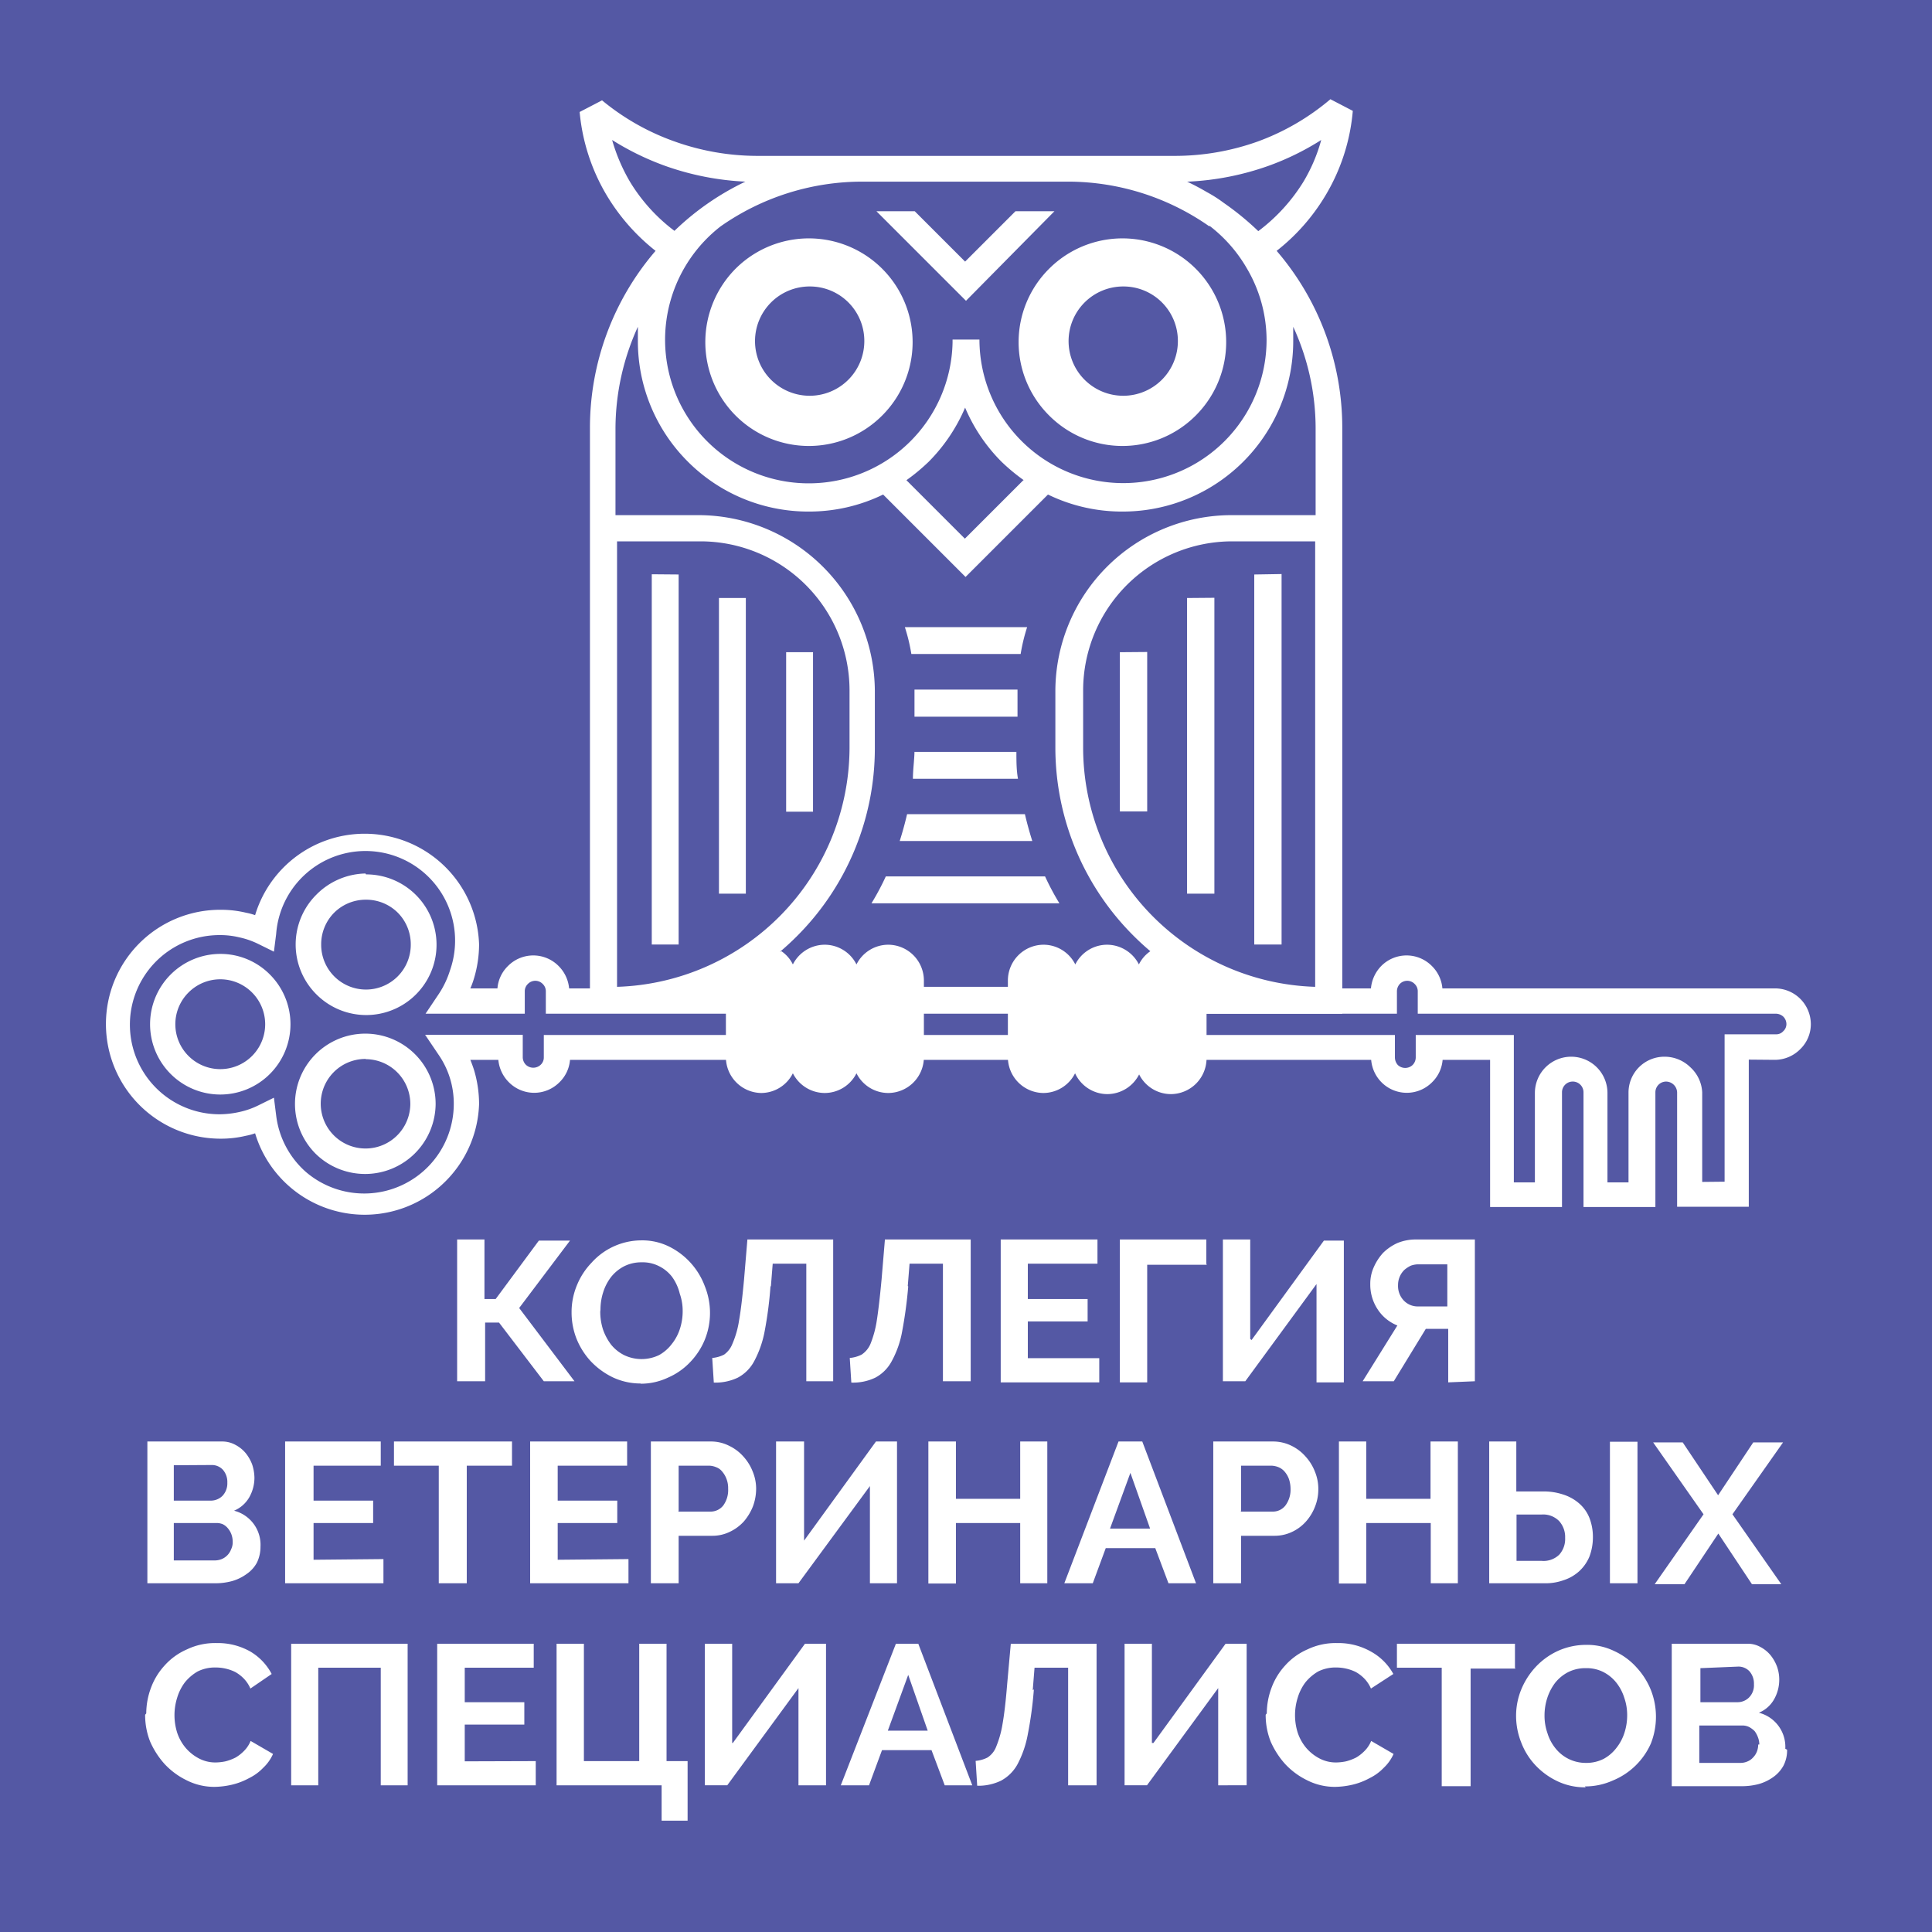
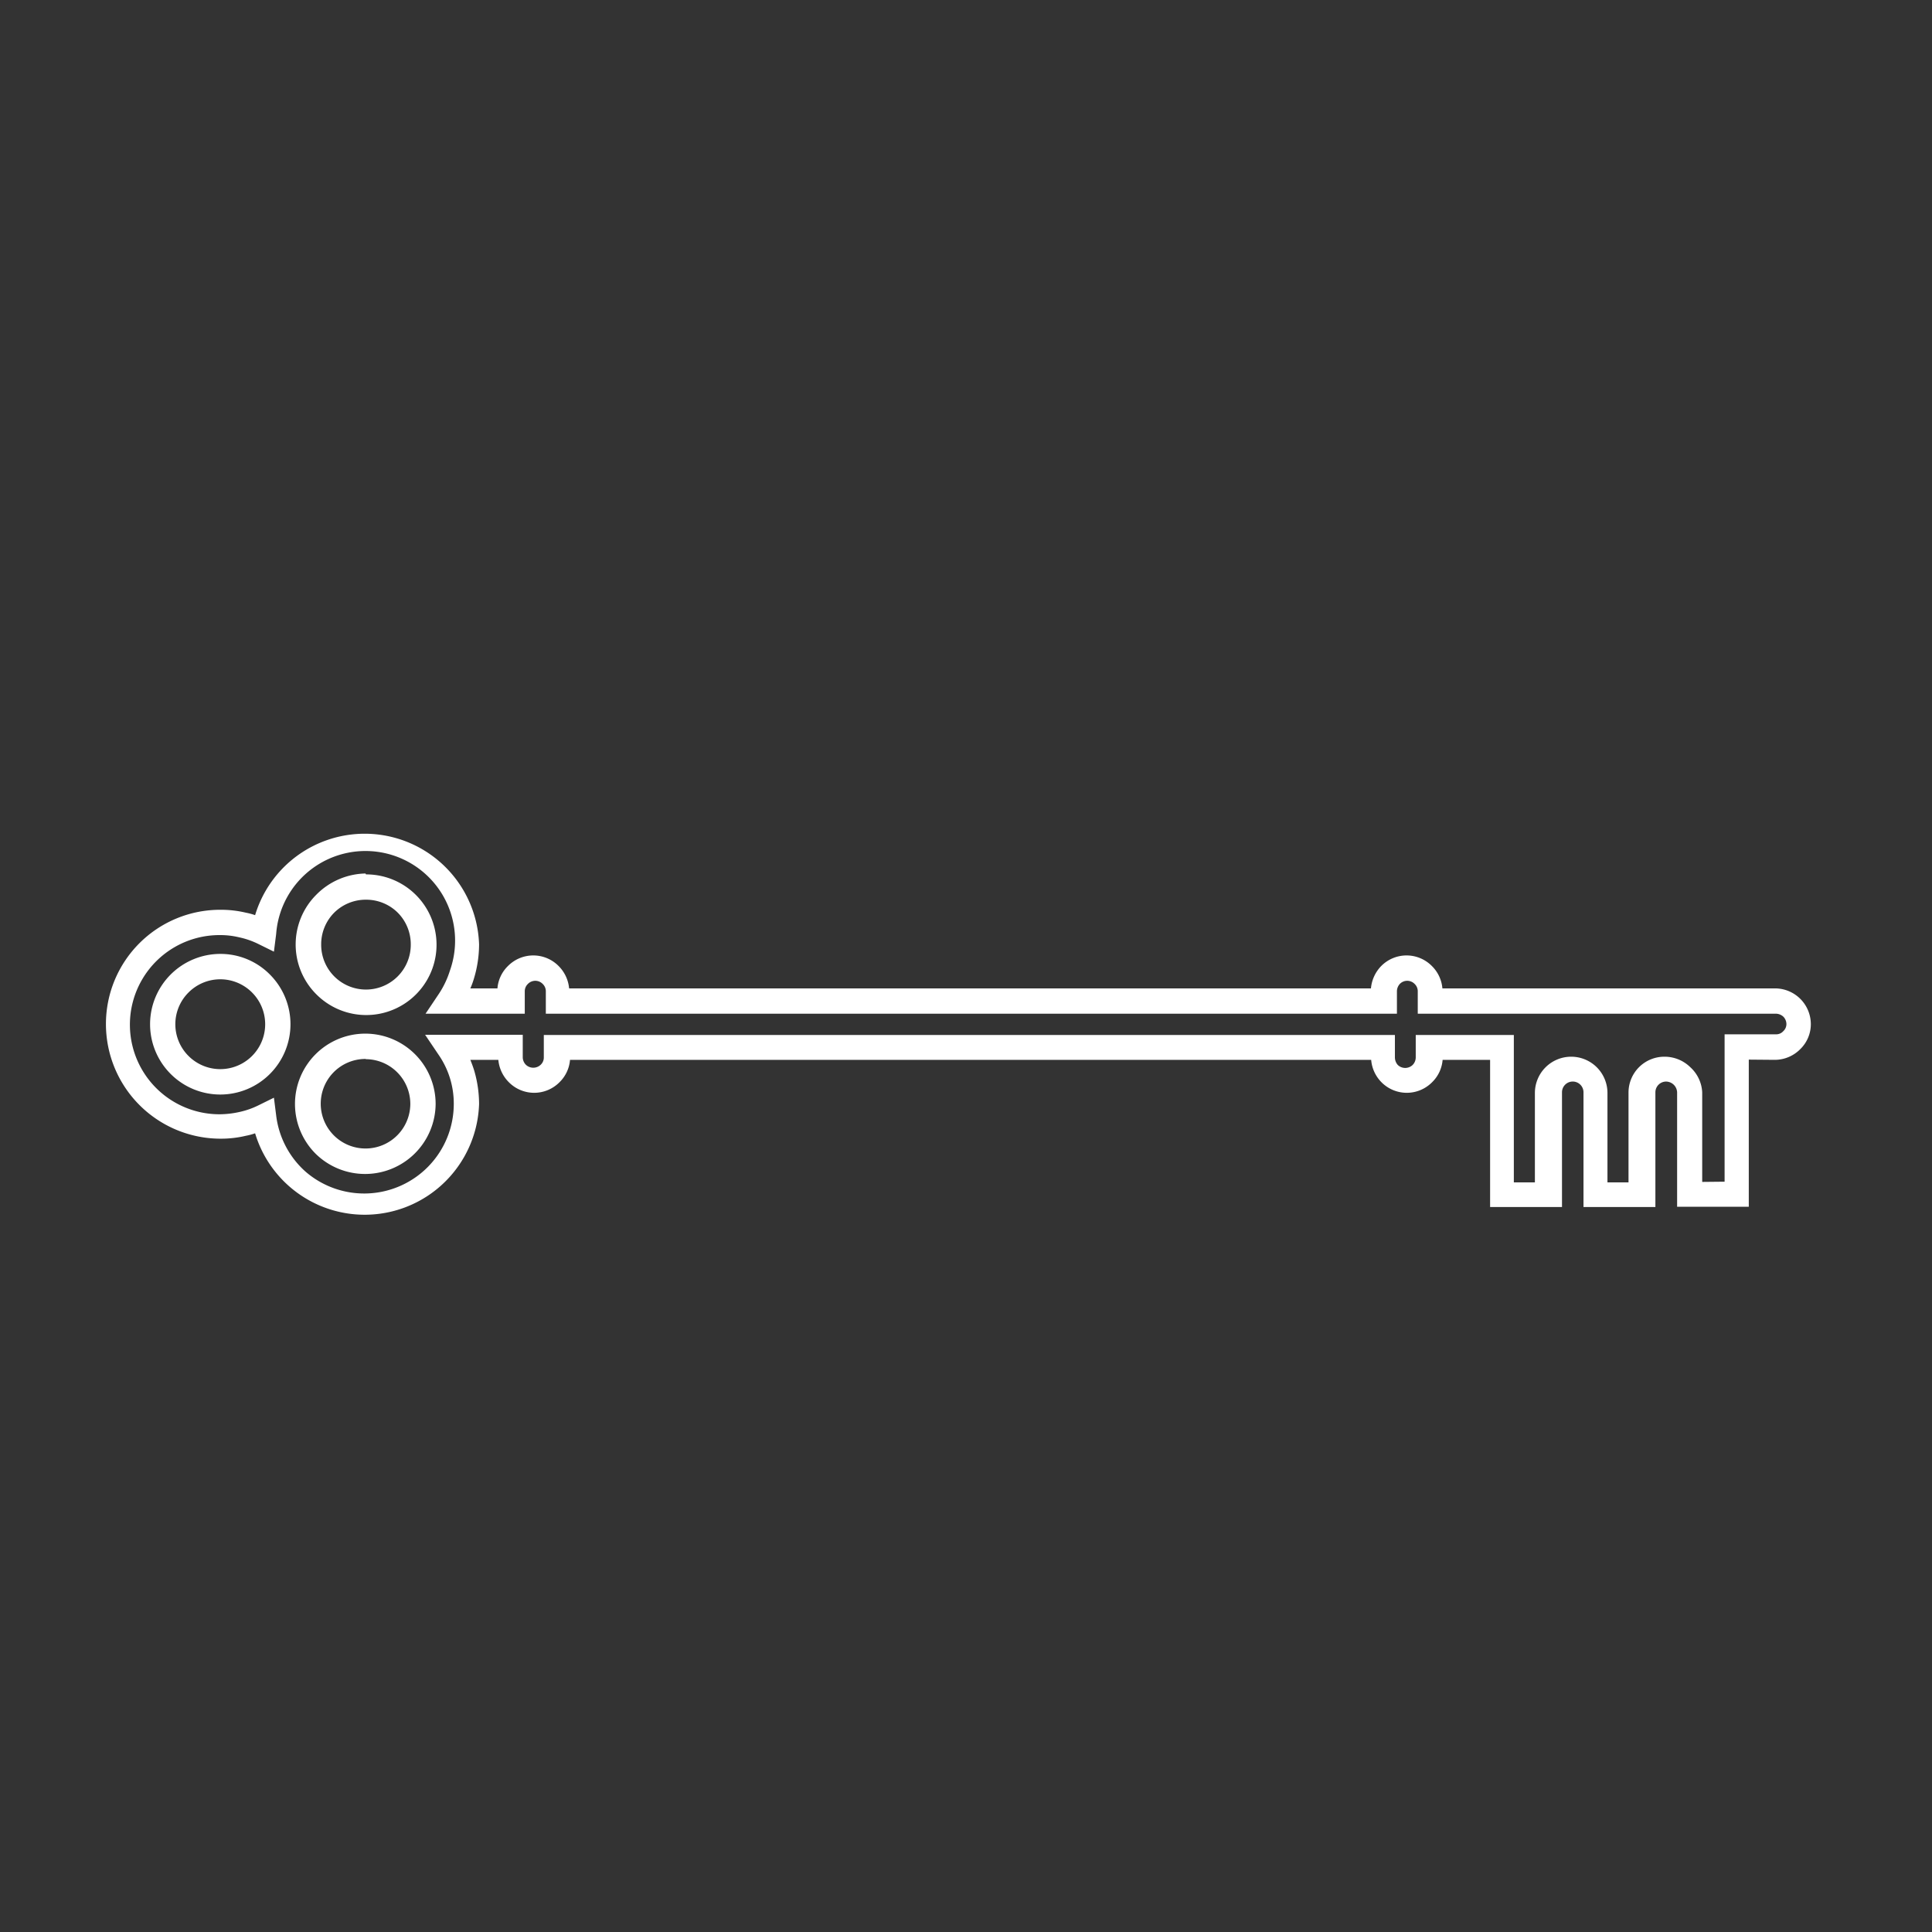
<svg xmlns="http://www.w3.org/2000/svg" viewBox="0 0 86.26 86.26">
  <rect x="0" y="0" width="86.26" height="86.26" fill="#333333" stroke="none" />
  <defs>
    <style>.cls-1{fill:#5458a4;fill-rule:evenodd;}.cls-2{fill:#fff;}</style>
  </defs>
  <title>1Ресурс 1</title>
  <g id="Слой_2" data-name="Слой 2">
    <g id="Слой_1-2" data-name="Слой 1">
-       <polygon class="cls-1" points="0 0 86.26 0 86.26 86.26 0 86.26 0 0 0 0" />
-       <path class="cls-2" d="M21.63,58h.5l1.93-2.61h1.39L23.18,58.4l2.47,3.27H24.28l-2-2.62h-.62v2.62H20.41V55.34h1.22V58Zm7,3.77a2.91,2.91,0,0,1-1.26-.27,3.35,3.35,0,0,1-1-.73,3.28,3.28,0,0,1-.63-1,3.21,3.21,0,0,1-.22-1.18,3.11,3.11,0,0,1,.24-1.21,3.16,3.16,0,0,1,.65-1,3,3,0,0,1,2.22-1,2.7,2.7,0,0,1,1.25.28,3.23,3.23,0,0,1,1.59,1.77,3.19,3.19,0,0,1,0,2.38,3.18,3.18,0,0,1-.65,1,3,3,0,0,1-1,.7,2.85,2.85,0,0,1-1.24.27Zm-1.83-3.21a2.61,2.61,0,0,0,.12.79,2.45,2.45,0,0,0,.36.68,1.77,1.77,0,0,0,.58.47,1.8,1.8,0,0,0,1.57,0A1.83,1.83,0,0,0,30,60a2.11,2.11,0,0,0,.36-.68,2.53,2.53,0,0,0,.12-.77,2.3,2.3,0,0,0-.13-.79A2.12,2.12,0,0,0,30,57a1.67,1.67,0,0,0-.58-.47,1.59,1.59,0,0,0-.77-.17,1.7,1.7,0,0,0-.79.18,1.8,1.8,0,0,0-.58.48,2.19,2.19,0,0,0-.35.68,2.53,2.53,0,0,0-.12.77Zm7.6-1.12a17.44,17.44,0,0,1-.26,2,4.63,4.63,0,0,1-.47,1.34,1.77,1.77,0,0,1-.73.73,2.32,2.32,0,0,1-1.07.22l-.07-1.1a1.43,1.43,0,0,0,.53-.15A1.06,1.06,0,0,0,32.7,60,4.19,4.19,0,0,0,33,58.94c.08-.45.15-1.06.22-1.81l.15-1.79h3.83v6.33H36V56.42h-1.5l-.08,1Zm6.15,0a19.57,19.57,0,0,1-.27,2,4.35,4.35,0,0,1-.47,1.34,1.77,1.77,0,0,1-.73.73,2.29,2.29,0,0,1-1.07.22l-.07-1.1a1.43,1.43,0,0,0,.53-.15,1.07,1.07,0,0,0,.4-.49,4.67,4.67,0,0,0,.28-1.05c.07-.45.14-1.06.21-1.81l.15-1.79h3.83v6.33H42.1V56.42H40.61l-.08,1Zm8.53,3.2v1.08h-4.4V55.34H49v1.08H45.89V58h2.67v1H45.89v1.64Zm4.8-4.17H51.22v5.25H50V55.34h3.86v1.08Zm2,3.36,3.23-4.44H60v6.33H58.78V57.33L55.6,61.67h-1V55.34h1.22v4.44Zm8.78,1.89V59.33h-1l-1.43,2.34H60.84l1.55-2.49a1.88,1.88,0,0,1-.88-.72,2,2,0,0,1-.33-1.13,1.79,1.79,0,0,1,.16-.76,2.35,2.35,0,0,1,.41-.63,2.21,2.21,0,0,1,.64-.44,2.17,2.17,0,0,1,.81-.16h2.65v6.33Zm0-5.27H63.33a1,1,0,0,0-.34.06,1.32,1.32,0,0,0-.29.19.94.94,0,0,0-.28.68.94.94,0,0,0,.26.69.86.86,0,0,0,.63.26h1.31V56.4Z" />
-       <path class="cls-2" d="M11.63,69.06a1.61,1.61,0,0,1-.16.71,1.44,1.44,0,0,1-.45.5,2.08,2.08,0,0,1-.65.32,2.85,2.85,0,0,1-.79.1h-3V64.36H9.91a1.21,1.21,0,0,1,.6.15,1.5,1.5,0,0,1,.46.37,1.83,1.83,0,0,1,.29.51,2,2,0,0,1,.1.59,1.77,1.77,0,0,1-.23.87,1.42,1.42,0,0,1-.68.6,1.57,1.57,0,0,1,1.18,1.61Zm-1.24-.23a1,1,0,0,0-.06-.33.92.92,0,0,0-.16-.27.68.68,0,0,0-.23-.18A.73.73,0,0,0,9.65,68H7.76v1.67H9.58a.83.83,0,0,0,.32-.06.76.76,0,0,0,.42-.44.71.71,0,0,0,.07-.32ZM7.76,65.42V67H9.4a.74.74,0,0,0,.53-.21.81.81,0,0,0,.22-.59.83.83,0,0,0-.2-.58.67.67,0,0,0-.5-.21Zm9.36,4.19v1.08H12.73V64.36H17v1.08H14V67h2.66v1H14v1.64Zm5.72-4.17h-2v5.25H19.59V65.44h-2V64.36h5.27v1.08Zm5.22,4.17v1.08H23.67V64.36H28v1.08H24.9V67h2.66v1H24.9v1.64Zm1,1.08V64.36h2.69a1.78,1.78,0,0,1,.8.19,2,2,0,0,1,.64.48,2.16,2.16,0,0,1,.42.68,2,2,0,0,1,.15.76,2.29,2.29,0,0,1-.14.78,2.38,2.38,0,0,1-.4.67,2,2,0,0,1-.63.47,1.77,1.77,0,0,1-.8.18H30.3v2.12Zm1.23-3.2h1.43a.72.72,0,0,0,.57-.27,1.17,1.17,0,0,0,.22-.75,1.14,1.14,0,0,0-.07-.43,1.06,1.06,0,0,0-.19-.33.6.6,0,0,0-.27-.2.87.87,0,0,0-.31-.07H30.3v2Zm5.6,1.31,3.22-4.44h.94v6.33H38.84V66.35l-3.19,4.34h-1V64.36H35.9V68.8Zm10.87-4.44v6.33H45.55V68H42.68v2.7H41.45V64.36h1.23v2.56h2.87V64.36Zm3.17,0H51l2.4,6.33H52.17l-.59-1.57H49.37l-.58,1.57H47.52l2.42-6.33Zm1.42,3.89-.88-2.49-.91,2.49Zm2.82,2.44V64.36h2.68a1.86,1.86,0,0,1,.81.19,2,2,0,0,1,.63.48,2.16,2.16,0,0,1,.42.68,2,2,0,0,1,.15.76,2.07,2.07,0,0,1-.14.78,2.17,2.17,0,0,1-.4.67,1.92,1.92,0,0,1-.62.47,1.82,1.82,0,0,1-.81.18H55.41v2.12Zm1.23-3.2h1.42a.71.71,0,0,0,.57-.27,1.18,1.18,0,0,0,.23-.75,1.38,1.38,0,0,0-.07-.43,1.06,1.06,0,0,0-.19-.33.73.73,0,0,0-.27-.2.92.92,0,0,0-.32-.07H55.41v2Zm9.69-3.13v6.33H63.88V68H61v2.7H59.78V64.36H61v2.56h2.87V64.36Zm1.39,0h1.22v2.23h1.22a2.75,2.75,0,0,1,.88.14,2,2,0,0,1,.7.39,1.67,1.67,0,0,1,.46.64,2.33,2.33,0,0,1,.16.87,2.42,2.42,0,0,1-.16.88,1.85,1.85,0,0,1-.45.64,1.9,1.9,0,0,1-.69.4,2.39,2.39,0,0,1-.86.14H66.49V64.36Zm5.4,6.33V64.37h1.23v6.32Zm-4.18-1h1.14a1,1,0,0,0,.78-.28,1.05,1.05,0,0,0,.26-.75,1.06,1.06,0,0,0-.27-.75,1,1,0,0,0-.77-.29H67.71v2.07Zm7.43-5.29,1.58,2.36,1.57-2.36h1.33l-2.26,3.21,2.18,3.12H78.22l-1.5-2.26-1.51,2.26H73.88l2.18-3.12-2.25-3.21Z" />
-       <path class="cls-2" d="M6.53,76.5a3.28,3.28,0,0,1,.21-1.14,3,3,0,0,1,.61-1,2.87,2.87,0,0,1,1-.72,2.91,2.91,0,0,1,1.32-.28,2.94,2.94,0,0,1,1.51.38,2.53,2.53,0,0,1,.95,1l-.95.65a1.48,1.48,0,0,0-.3-.45,1.67,1.67,0,0,0-.38-.29,2,2,0,0,0-.87-.2,1.73,1.73,0,0,0-.81.18,2.06,2.06,0,0,0-.57.49,2.17,2.17,0,0,0-.34.68,2.6,2.6,0,0,0,0,1.56,2.06,2.06,0,0,0,.38.68,2,2,0,0,0,.59.47,1.57,1.57,0,0,0,.75.18,2.28,2.28,0,0,0,.44-.05,2.2,2.2,0,0,0,.45-.17,1.79,1.79,0,0,0,.38-.3,1.35,1.35,0,0,0,.29-.44l1,.58a1.9,1.9,0,0,1-.44.62,2.22,2.22,0,0,1-.63.46,3.07,3.07,0,0,1-.75.29,3.64,3.64,0,0,1-.79.1,2.73,2.73,0,0,1-1.24-.29,3.33,3.33,0,0,1-1-.74,3.74,3.74,0,0,1-.64-1,3.22,3.22,0,0,1-.22-1.19ZM13,73.39H18.2v6.32H17V74.46H14.21v5.25H13V73.39Zm10.92,5.24v1.08H19.52V73.39h4.31v1.07H20.75V76h2.66v1H20.75v1.64Zm5.63,1.08H24.85V73.39h1.22v5.24h2.47V73.39h1.22v5.24h.94v2.66H29.54V79.71Zm3.17-1.89,3.22-4.43h.94v6.32H35.65V75.37l-3.18,4.34h-1V73.39h1.22v4.43ZM40,73.39H41l2.41,6.32H42.18l-.59-1.57H39.38l-.58,1.57H37.54L40,73.39Zm1.42,3.88-.87-2.49-.91,2.49Zm4.74-1.84a17.22,17.22,0,0,1-.27,2,4.64,4.64,0,0,1-.46,1.34,1.83,1.83,0,0,1-.73.73,2.32,2.32,0,0,1-1.07.23l-.07-1.11a1.43,1.43,0,0,0,.53-.15,1,1,0,0,0,.39-.49,4.52,4.52,0,0,0,.28-1c.08-.45.15-1.06.21-1.81l.16-1.78h3.83v6.32H47.69V74.46h-1.5l-.08,1Zm5.34,2.39,3.22-4.43h.94v6.32H54.39V75.37l-3.18,4.34h-1V73.39h1.22v4.43Zm5.06-1.32a3.28,3.28,0,0,1,.21-1.14,3,3,0,0,1,.61-1,2.87,2.87,0,0,1,1-.72,2.91,2.91,0,0,1,1.32-.28,2.94,2.94,0,0,1,1.51.38,2.53,2.53,0,0,1,1,1l-1,.65a1.48,1.48,0,0,0-.3-.45,1.67,1.67,0,0,0-.38-.29,2,2,0,0,0-.87-.2,1.73,1.73,0,0,0-.81.18,2.06,2.06,0,0,0-.57.49,2.17,2.17,0,0,0-.34.68,2.6,2.6,0,0,0,0,1.56,2.06,2.06,0,0,0,.38.68,2,2,0,0,0,.59.47,1.57,1.57,0,0,0,.75.18,2.28,2.28,0,0,0,.44-.05,2.2,2.2,0,0,0,.45-.17,1.79,1.79,0,0,0,.38-.3,1.35,1.35,0,0,0,.29-.44l1,.58a1.9,1.9,0,0,1-.44.62,2.22,2.22,0,0,1-.63.46,3.07,3.07,0,0,1-.75.29,3.64,3.64,0,0,1-.79.1,2.73,2.73,0,0,1-1.24-.29,3.33,3.33,0,0,1-1-.74,3.74,3.74,0,0,1-.64-1,3.22,3.22,0,0,1-.22-1.19Zm11.1-2h-2v5.25H64.37V74.46h-2V73.39h5.27v1.07Zm3.14,5.3a2.84,2.84,0,0,1-1.26-.27,3.26,3.26,0,0,1-1-.73,3.08,3.08,0,0,1-.62-1,3.22,3.22,0,0,1-.23-1.18,3.11,3.11,0,0,1,.24-1.21,3.34,3.34,0,0,1,.65-1,3.16,3.16,0,0,1,1-.71,3.06,3.06,0,0,1,1.24-.26,2.77,2.77,0,0,1,1.26.28,3,3,0,0,1,1,.74,3.28,3.28,0,0,1,.63,1,3.26,3.26,0,0,1,0,2.38A3.17,3.17,0,0,1,72,79.5a3,3,0,0,1-1.24.26Zm-1.84-3.21a2.34,2.34,0,0,0,.13.79,2,2,0,0,0,.36.68,1.72,1.72,0,0,0,1.36.65,1.7,1.7,0,0,0,.79-.18,1.79,1.79,0,0,0,.57-.49,2.11,2.11,0,0,0,.36-.68,2.53,2.53,0,0,0,.12-.77,2.34,2.34,0,0,0-.13-.79,2.1,2.1,0,0,0-.36-.68,1.77,1.77,0,0,0-.58-.47,1.64,1.64,0,0,0-.77-.17,1.71,1.71,0,0,0-.8.18,1.8,1.8,0,0,0-.58.48,2.31,2.31,0,0,0-.35.68,2.53,2.53,0,0,0-.12.77Zm10.83,1.53a1.49,1.49,0,0,1-.16.71,1.52,1.52,0,0,1-.44.5,2.08,2.08,0,0,1-.65.32,2.9,2.9,0,0,1-.79.1H74.64V73.39H78a1.15,1.15,0,0,1,.59.14,1.5,1.5,0,0,1,.46.37,1.83,1.83,0,0,1,.29.51,1.74,1.74,0,0,1,.1.59,1.77,1.77,0,0,1-.23.87,1.38,1.38,0,0,1-.68.6,1.57,1.57,0,0,1,1.18,1.61Zm-1.24-.23a.87.87,0,0,0-.06-.32,1.06,1.06,0,0,0-.15-.28,1.08,1.08,0,0,0-.24-.18.69.69,0,0,0-.29-.07H75.87v1.67H77.7a.78.78,0,0,0,.31-.06.68.68,0,0,0,.26-.18.78.78,0,0,0,.17-.26.87.87,0,0,0,.06-.32Zm-2.63-3.41V76h1.64a.72.72,0,0,0,.53-.21.77.77,0,0,0,.22-.59.83.83,0,0,0-.2-.58.67.67,0,0,0-.5-.21Z" />
      <path class="cls-2" d="M9.84,42.59a3.1,3.1,0,0,1,2.21.92,3.14,3.14,0,0,1,0,4.44,3.13,3.13,0,0,1-4.43,0,3.14,3.14,0,0,1,2.22-5.36Zm1.41,1.72a2,2,0,0,0-2.83,0,2,2,0,0,0,0,2.84,2,2,0,1,0,2.83-2.84Zm66.83,3v6.57h-3.2V48.77a.5.5,0,0,0-.49-.48.48.48,0,0,0-.48.48v5.12H70.7V48.77a.48.48,0,0,0-.14-.34.48.48,0,0,0-.68,0,.48.48,0,0,0-.14.34v5.12H66.53V47.32H64.41a1.57,1.57,0,0,1-.47,1h0a1.59,1.59,0,0,1-2.26,0h0a1.61,1.61,0,0,1-.46-1H25.45a1.57,1.57,0,0,1-.47,1h0a1.59,1.59,0,0,1-2.26,0,1.62,1.62,0,0,1-.47-1H21c.06.15.12.31.17.47a5.34,5.34,0,0,1,.22,1.5,5.11,5.11,0,0,1-10,1.31,2.75,2.75,0,0,1-.41.11,4.78,4.78,0,0,1-1.13.13,5.12,5.12,0,0,1-5.12-5.11,5.1,5.1,0,0,1,5.12-5.11,4.78,4.78,0,0,1,1.13.13,2.75,2.75,0,0,1,.41.11,5.11,5.11,0,0,1,10,1.31,5.32,5.32,0,0,1-.22,1.49,3.75,3.75,0,0,1-.17.47h1.21a1.57,1.57,0,0,1,.47-1,1.59,1.59,0,0,1,2.26,0h0a1.62,1.62,0,0,1,.47,1H61.21a1.64,1.64,0,0,1,.46-1h0a1.59,1.59,0,0,1,2.26,0h0a1.59,1.59,0,0,1,.47,1H79.25a1.6,1.6,0,0,1,1.6,1.59,1.55,1.55,0,0,1-.47,1.12,1.6,1.6,0,0,1-1.13.48ZM77,52.76V46.18h2.3a.42.42,0,0,0,.32-.14.43.43,0,0,0,.14-.32.48.48,0,0,0-.13-.32.5.5,0,0,0-.33-.14h-16v-1a.45.45,0,0,0-.14-.33h0a.46.46,0,0,0-.66,0h0a.49.49,0,0,0-.13.33v1h-38v-1a.45.45,0,0,0-.14-.33h0a.46.46,0,0,0-.66,0,.45.45,0,0,0-.14.33v1H19l.59-.88a4.07,4.07,0,0,0,.5-1.05,4,4,0,1,0-7.76-1.63l-.1.79-.71-.35a3.63,3.63,0,0,0-.84-.29,3.6,3.6,0,0,0-.88-.1,4,4,0,1,0,0,8,4.16,4.16,0,0,0,.88-.1,3.63,3.63,0,0,0,.84-.29l.71-.35.1.79a4,4,0,0,0,1.31,2.51,4,4,0,0,0,6.62-3,3.83,3.83,0,0,0-.68-2.22l-.6-.89h4.36v1a.48.48,0,0,0,.14.34.48.48,0,0,0,.66,0h0a.44.44,0,0,0,.14-.33v-1h38v1a.51.51,0,0,0,.13.34h0a.48.48,0,0,0,.66,0h0a.48.48,0,0,0,.14-.34v-1h4.38v6.58h.94v-4a1.62,1.62,0,0,1,1.62-1.61,1.62,1.62,0,0,1,1.62,1.61v4h.94v-4a1.6,1.6,0,0,1,1.61-1.61,1.64,1.64,0,0,1,1.15.47A1.62,1.62,0,0,1,76,48.77v4ZM16.34,47.28h-.05a2,2,0,0,0-1.4.6,2,2,0,1,0,3.43,1.41,2,2,0,0,0-2-2Zm0-1.13h0a3.14,3.14,0,0,1,3.11,3.14,3.15,3.15,0,0,1-5.36,2.22,3.14,3.14,0,0,1,2.19-5.36Zm0-7.11a3.14,3.14,0,1,1-2.22,5.35h0a3.14,3.14,0,0,1,0-4.44A3.17,3.17,0,0,1,16.32,39Zm1.42,1.71a2,2,0,0,0-1.42-.58,2,2,0,0,0-1.42.58,2,2,0,0,0-.58,1.42,2,2,0,0,0,.58,1.42h0a2,2,0,0,0,2.84,0,2,2,0,0,0,.58-1.42,2,2,0,0,0-.58-1.42Z" />
-       <path class="cls-2" d="M40.83,30.79h4.6V32h-4.6v-1.2ZM34.89,42.47a1.53,1.53,0,0,1,.51.59,1.6,1.6,0,0,1,1.42-.88h0a1.59,1.59,0,0,1,1.42.88,1.59,1.59,0,0,1,1.42-.88h0a1.6,1.6,0,0,1,1.59,1.59v.29H45v-.29a1.6,1.6,0,0,1,1.59-1.59h0a1.59,1.59,0,0,1,1.42.88,1.59,1.59,0,0,1,1.42-.88h0a1.6,1.6,0,0,1,1.42.88,1.53,1.53,0,0,1,.51-.59q-.39-.33-.75-.69a11.86,11.86,0,0,1-3.49-8.39V30.81A7.87,7.87,0,0,1,55,23h3.74V19.11a10.85,10.85,0,0,0-1-4.52q0,.32,0,.63a7.61,7.61,0,0,1-7.62,7.62h0a7.54,7.54,0,0,1-3.33-.76l-3.68,3.68-3.68-3.68a7.54,7.54,0,0,1-3.33.76h0a7.59,7.59,0,0,1-5.39-2.23h0a7.59,7.59,0,0,1-2.23-5.39c0-.21,0-.42,0-.63a11,11,0,0,0-1,4.52V23h3.73a7.89,7.89,0,0,1,7.85,7.84v2.58a11.86,11.86,0,0,1-3.49,8.39q-.36.36-.75.69Zm.51,5.45A1.59,1.59,0,0,1,34,48.8h0a1.6,1.6,0,0,1-1.59-1.59v-2H26.34V19.11a12.11,12.11,0,0,1,2.93-7.91A9.11,9.11,0,0,1,27.1,8.74,8.82,8.82,0,0,1,25.88,5l1-.52a10.64,10.64,0,0,0,3.25,1.84,11,11,0,0,0,3.68.64H52.47a11,11,0,0,0,3.68-.64A10.64,10.64,0,0,0,59.4,4.43l1,.52a8.8,8.8,0,0,1-1.24,3.81A9,9,0,0,1,57,11.2a12.11,12.11,0,0,1,2.93,7.91V45.26H53.87v2a1.6,1.6,0,0,1-1.59,1.59h0a1.59,1.59,0,0,1-1.42-.88,1.6,1.6,0,0,1-1.42.88h0A1.59,1.59,0,0,1,48,47.92a1.59,1.59,0,0,1-1.42.88h0A1.6,1.6,0,0,1,45,47.21v-2H41.25v2a1.6,1.6,0,0,1-1.59,1.59h0a1.59,1.59,0,0,1-1.42-.88,1.59,1.59,0,0,1-1.42.88h0a1.6,1.6,0,0,1-1.42-.88Zm5.1-11.57h5.26q.14.6.33,1.2H40.17q.19-.6.33-1.2Zm-1,2.78h7.16a11.53,11.53,0,0,0,.64,1.2H38.91a11.53,11.53,0,0,0,.64-1.2Zm1.28-5.56h4.6c0,.4,0,.8.07,1.2H40.76c0-.4.06-.8.07-1.2ZM40.4,28h5.46a8.07,8.07,0,0,0-.29,1.2H40.69A8.07,8.07,0,0,0,40.4,28ZM27.55,24.17q0,9.95,0,19.89A10.71,10.71,0,0,0,37.93,33.39V30.81a6.66,6.66,0,0,0-6.65-6.64Zm31.16,0H55a6.66,6.66,0,0,0-6.64,6.64v2.58A10.69,10.69,0,0,0,58.72,44.06q0-9.95,0-19.89Zm-13-2.73a8.7,8.7,0,0,1-1-.83,7.63,7.63,0,0,1-1.62-2.41,7.69,7.69,0,0,1-1.62,2.41,8.7,8.7,0,0,1-1,.83l2.61,2.61,2.61-2.61ZM30.1,10.32a11.93,11.93,0,0,1,3.18-2.21,12.37,12.37,0,0,1-3.57-.7,12.19,12.19,0,0,1-2.38-1.16,8,8,0,0,0,.8,1.87,7.81,7.81,0,0,0,2,2.2ZM53,8.11c.3.14.6.3.89.47h0a6,6,0,0,1,.75.48,12.44,12.44,0,0,1,1.54,1.26,8,8,0,0,0,2-2.18,7.39,7.39,0,0,0,.81-1.89,11.84,11.84,0,0,1-2.37,1.16,12.37,12.37,0,0,1-3.57.7Zm1,2a11,11,0,0,0-6.26-2H38.54a11,11,0,0,0-6.37,2h0a6.41,6.41,0,0,0,3.95,11.47h0a6.42,6.42,0,0,0,6.41-6.28v-.14h1.2a6.42,6.42,0,0,0,6.41,6.41h0a6.4,6.4,0,0,0,6.41-6.42A6.32,6.32,0,0,0,55.68,12,6.46,6.46,0,0,0,54,10.08Zm-2.78,19v7.12H50V29.12Zm3-2.42V39.9H53V26.7Zm3-1.06V42.17H56V25.65ZM47.08,9.43l-3.95,4-4-4h1.71l2.25,2.25,2.25-2.25ZM32.84,12a4.63,4.63,0,1,1,6.55,6.55h0a4.62,4.62,0,0,1-6.55,0h0a4.65,4.65,0,0,1,0-6.55Zm14,0a4.63,4.63,0,0,1,6.55,6.55h0a4.62,4.62,0,0,1-6.55,0h0a4.62,4.62,0,0,1,0-6.55ZM29.1,25.64V42.17h1.2V25.65Zm3,1.06V39.9h1.2V26.7Zm3,2.42v7.12h1.2V29.12Zm1.06-16.33a2.44,2.44,0,1,0,2.43,2.43,2.43,2.43,0,0,0-2.43-2.43Zm14,0a2.44,2.44,0,1,0,2.43,2.43,2.43,2.43,0,0,0-2.43-2.43Z" />
    </g>
  </g>
</svg>